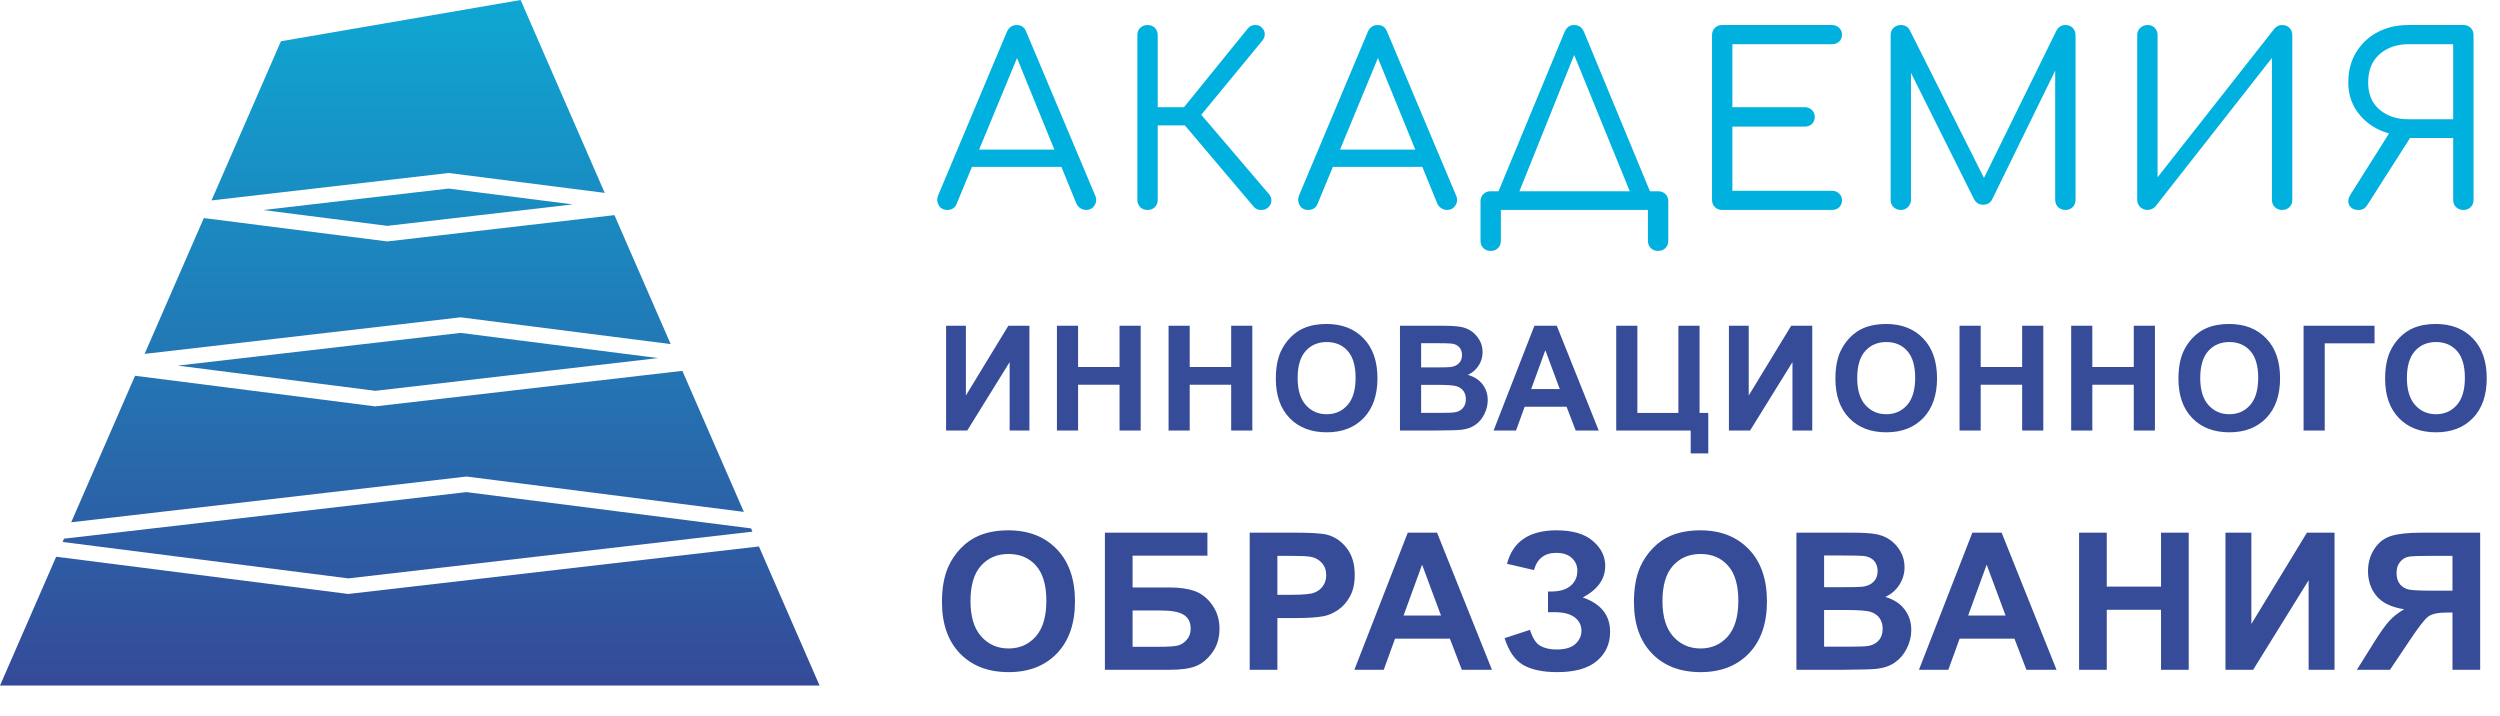
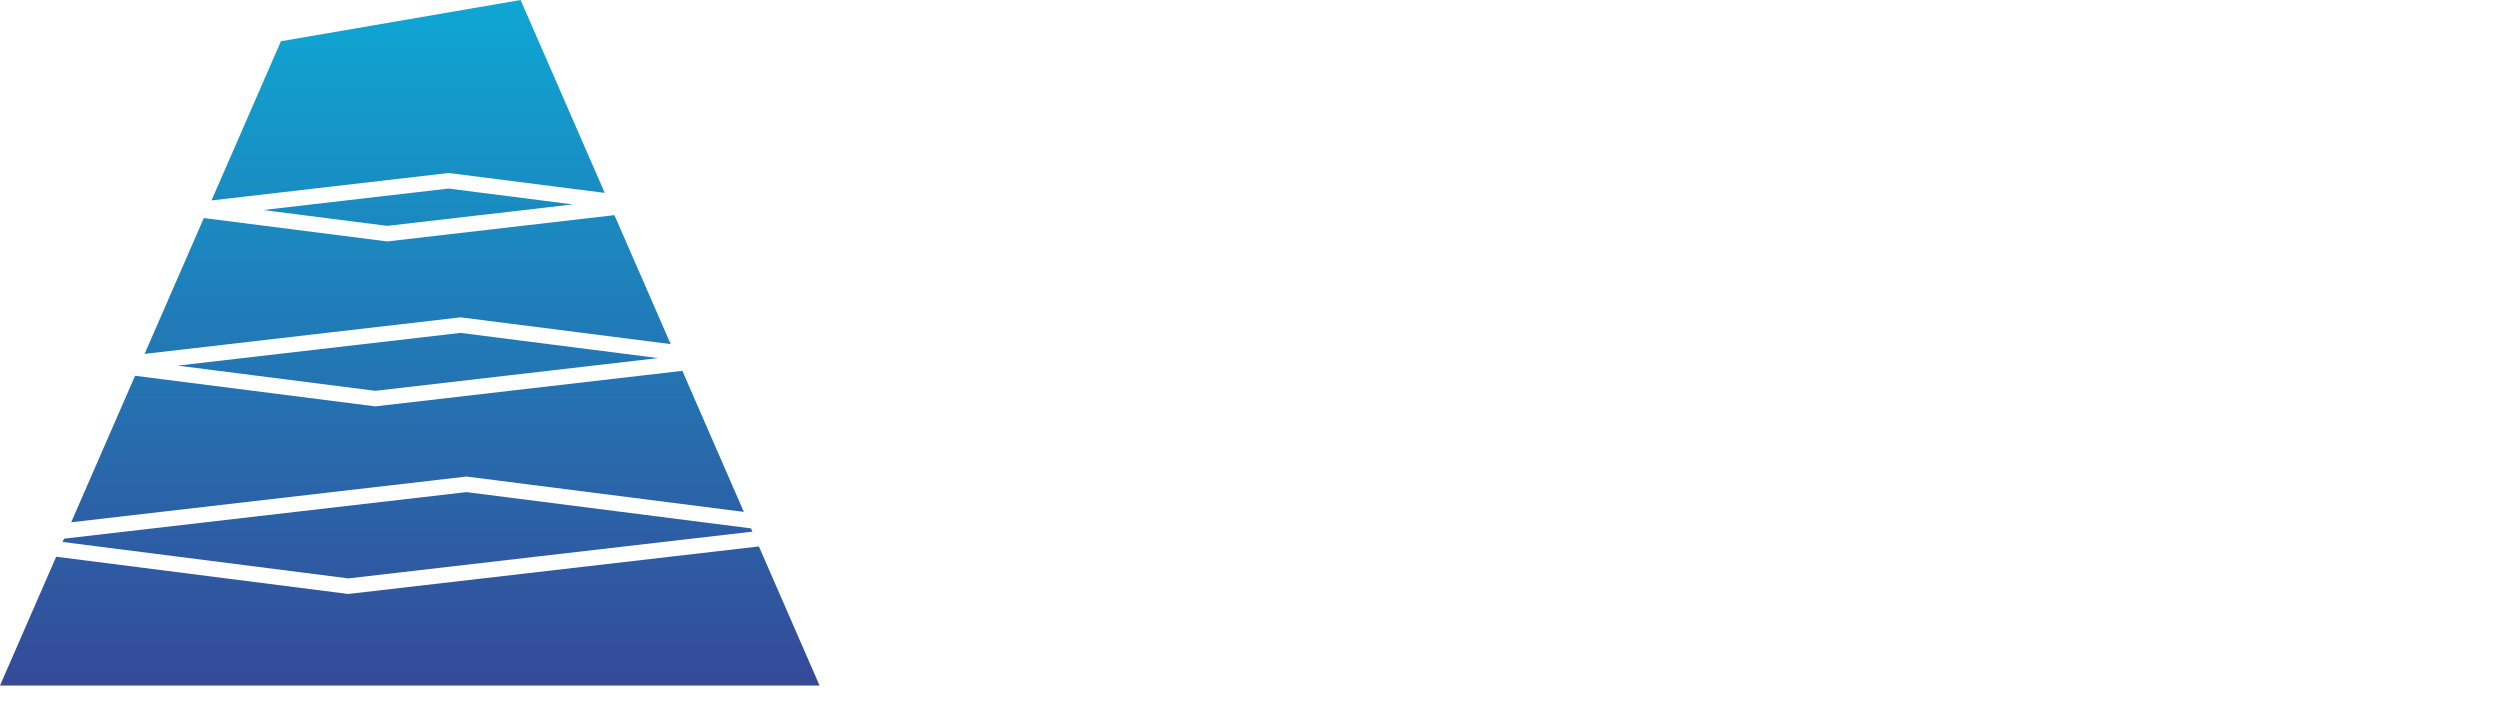
<svg xmlns="http://www.w3.org/2000/svg" width="485" height="139" viewBox="0 0 485 139" fill="none">
  <path fill-rule="evenodd" clip-rule="evenodd" d="M101 0L54.5 8L41.035 38.882L87.035 33.56L117.319 37.421L101 0ZM119.202 41.738L75.115 46.839L39.543 42.304L28.055 68.653L89.356 61.56L130.111 66.755L119.202 41.738ZM132.375 71.946L72.794 78.84L26.204 72.9L13.812 101.32L90.503 92.447L144.306 99.306L132.375 71.946ZM145.703 102.508L145.977 103.136L67.572 112.208L12.146 105.142L12.426 104.501L90.486 95.469L145.703 102.508ZM10.897 108.007L67.554 115.23L147.231 106.011L159 133H0L10.897 108.007ZM51.036 40.745L75.132 43.817L111.114 39.654L87.017 36.582L51.036 40.745ZM34.473 70.93L72.811 75.817L127.677 69.469L89.339 64.582L34.473 70.93Z" fill="url(#paint0_linear_205_37)" />
-   <path d="M183.802 40.731C183.036 40.731 182.47 40.425 182.102 39.812C181.766 39.169 181.735 38.526 182.011 37.883L195.331 6.188C195.73 5.3 196.373 4.856 197.261 4.856C198.149 4.856 198.761 5.3 199.098 6.188L212.465 37.929C212.771 38.602 212.725 39.245 212.327 39.858C211.96 40.44 211.424 40.731 210.719 40.731C210.321 40.731 209.954 40.623 209.617 40.409C209.28 40.195 209.02 39.904 208.836 39.536L196.618 9.587H197.996L185.593 39.536C185.44 39.934 185.195 40.241 184.858 40.455C184.522 40.639 184.169 40.731 183.802 40.731ZM186.65 32.371L188.166 29.017H206.585L208.147 32.371H186.65ZM246.048 40.225C245.681 40.593 245.206 40.761 244.624 40.731C244.043 40.731 243.583 40.532 243.246 40.134L228.318 22.495L242.098 5.499C242.466 5.071 242.925 4.856 243.476 4.856C244.027 4.826 244.487 5.009 244.854 5.407C245.222 5.806 245.39 6.234 245.359 6.694C245.359 7.122 245.191 7.536 244.854 7.934L233.049 22.265L246.14 37.607C246.508 38.036 246.676 38.48 246.646 38.939C246.646 39.399 246.446 39.827 246.048 40.225ZM222.622 40.731C222.04 40.731 221.566 40.547 221.198 40.179C220.831 39.812 220.647 39.337 220.647 38.755V6.831C220.647 6.25 220.831 5.775 221.198 5.407C221.566 5.04 222.04 4.856 222.622 4.856C223.204 4.856 223.678 5.04 224.046 5.407C224.413 5.775 224.597 6.25 224.597 6.831V20.795H231.947V24.332H224.597V38.755C224.597 39.337 224.413 39.812 224.046 40.179C223.678 40.547 223.204 40.731 222.622 40.731ZM253.819 40.731C253.054 40.731 252.487 40.425 252.12 39.812C251.783 39.169 251.752 38.526 252.028 37.883L265.349 6.188C265.747 5.3 266.39 4.856 267.278 4.856C268.166 4.856 268.778 5.3 269.115 6.188L282.482 37.929C282.788 38.602 282.742 39.245 282.344 39.858C281.977 40.44 281.441 40.731 280.736 40.731C280.338 40.731 279.971 40.623 279.634 40.409C279.297 40.195 279.037 39.904 278.853 39.536L266.635 9.587H268.013L255.611 39.536C255.457 39.934 255.212 40.241 254.876 40.455C254.539 40.639 254.187 40.731 253.819 40.731ZM256.667 32.371L258.183 29.017H276.602L278.164 32.371H256.667ZM293.788 39.536L290.388 37.883L303.526 6.188C303.924 5.3 304.536 4.856 305.363 4.856C306.282 4.856 306.925 5.3 307.292 6.188L320.429 37.929L317.168 39.536L304.949 9.587H305.822L293.788 39.536ZM289.194 48.677C288.612 48.677 288.138 48.494 287.77 48.126C287.403 47.759 287.219 47.284 287.219 46.702V39.077C287.219 38.495 287.403 38.021 287.77 37.653C288.138 37.286 288.612 37.102 289.194 37.102H321.669C322.251 37.102 322.726 37.286 323.093 37.653C323.461 38.021 323.645 38.495 323.645 39.077V46.702C323.645 47.284 323.461 47.759 323.093 48.126C322.726 48.494 322.251 48.677 321.669 48.677C321.088 48.677 320.613 48.494 320.246 48.126C319.878 47.759 319.694 47.284 319.694 46.702V40.731H291.169V46.702C291.169 47.284 290.986 47.759 290.618 48.126C290.281 48.494 289.807 48.677 289.194 48.677ZM334.107 40.731C333.525 40.731 333.051 40.547 332.683 40.179C332.316 39.812 332.132 39.337 332.132 38.755V6.831C332.132 6.25 332.316 5.775 332.683 5.407C333.051 5.04 333.525 4.856 334.107 4.856H355.421C355.972 4.856 356.431 5.04 356.799 5.407C357.166 5.744 357.35 6.188 357.35 6.739C357.35 7.26 357.166 7.704 356.799 8.072C356.431 8.408 355.972 8.577 355.421 8.577H336.082V20.795H350.092C350.674 20.795 351.149 20.979 351.516 21.346C351.884 21.714 352.067 22.158 352.067 22.679C352.067 23.23 351.884 23.689 351.516 24.057C351.149 24.393 350.674 24.562 350.092 24.562H336.082V37.01H355.421C355.972 37.01 356.431 37.194 356.799 37.561C357.166 37.898 357.35 38.327 357.35 38.847C357.35 39.399 357.166 39.858 356.799 40.225C356.431 40.562 355.972 40.731 355.421 40.731H334.107ZM368.757 40.731C368.206 40.731 367.731 40.547 367.333 40.179C366.965 39.781 366.782 39.307 366.782 38.755V6.831C366.782 6.25 366.965 5.775 367.333 5.407C367.731 5.04 368.206 4.856 368.757 4.856C369.553 4.856 370.135 5.193 370.502 5.867L385.661 36.045H384.145L398.982 5.867C399.38 5.193 399.961 4.856 400.727 4.856C401.278 4.856 401.738 5.04 402.105 5.407C402.473 5.775 402.656 6.25 402.656 6.831V38.755C402.656 39.307 402.473 39.781 402.105 40.179C401.738 40.547 401.278 40.731 400.727 40.731C400.145 40.731 399.655 40.547 399.257 40.179C398.89 39.781 398.706 39.307 398.706 38.755V12.068L399.533 12.022L386.442 38.755C386.074 39.399 385.508 39.72 384.742 39.72C383.915 39.72 383.303 39.322 382.905 38.526L369.813 12.297L370.732 12.068V38.755C370.732 39.307 370.533 39.781 370.135 40.179C369.767 40.547 369.308 40.731 368.757 40.731ZM416.641 40.731C416.089 40.731 415.615 40.547 415.217 40.179C414.819 39.812 414.62 39.337 414.62 38.755V6.831C414.62 6.25 414.819 5.775 415.217 5.407C415.615 5.04 416.089 4.856 416.641 4.856C417.223 4.856 417.682 5.04 418.019 5.407C418.386 5.775 418.57 6.25 418.57 6.831V34.392L441.215 5.591C441.614 5.101 442.119 4.856 442.731 4.856C443.313 4.856 443.788 5.04 444.155 5.407C444.523 5.775 444.706 6.25 444.706 6.831V38.755C444.706 39.337 444.523 39.812 444.155 40.179C443.788 40.547 443.313 40.731 442.731 40.731C442.18 40.731 441.705 40.547 441.307 40.179C440.94 39.812 440.756 39.337 440.756 38.755V11.241L418.157 40.042C417.973 40.256 417.743 40.425 417.468 40.547C417.192 40.669 416.916 40.731 416.641 40.731ZM477.892 40.731C477.341 40.731 476.866 40.547 476.468 40.179C476.101 39.812 475.917 39.337 475.917 38.755V26.767H466.822V26.307C464.74 26.307 462.841 25.863 461.126 24.975C459.442 24.087 458.095 22.878 457.084 21.346C456.074 19.785 455.568 18.009 455.568 16.018C455.568 13.813 456.058 11.884 457.038 10.23C458.049 8.546 459.427 7.229 461.172 6.28C462.918 5.331 464.939 4.856 467.236 4.856H477.892C478.474 4.856 478.949 5.04 479.316 5.407C479.684 5.775 479.868 6.25 479.868 6.831V38.755C479.868 39.337 479.684 39.812 479.316 40.179C478.949 40.547 478.474 40.731 477.892 40.731ZM457.544 40.731C456.686 40.731 456.089 40.425 455.752 39.812C455.446 39.169 455.538 38.465 456.028 37.699L464.158 24.792L468.108 25.894L459.289 39.72C459.075 40.057 458.83 40.317 458.554 40.501C458.278 40.654 457.942 40.731 457.544 40.731ZM467.236 23.138H475.917V8.577H467.236C465.704 8.577 464.342 8.883 463.148 9.496C461.984 10.077 461.065 10.919 460.391 12.022C459.748 13.124 459.427 14.456 459.427 16.018C459.427 17.488 459.748 18.759 460.391 19.831C461.065 20.872 461.984 21.683 463.148 22.265C464.342 22.847 465.704 23.138 467.236 23.138Z" fill="#00B1DF" />
-   <path d="M183.541 63.196H187.382V76.728L195.618 63.196H199.708V83.522H195.867V70.253L187.645 83.522H183.541V63.196ZM205.045 83.522V63.196H209.149V71.196H217.191V63.196H221.295V83.522H217.191V74.635H209.149V83.522H205.045ZM226.701 83.522V63.196H230.805V71.196H238.847V63.196H242.951V83.522H238.847V74.635H230.805V83.522H226.701ZM247.511 73.484C247.511 71.413 247.821 69.675 248.44 68.27C248.902 67.235 249.531 66.306 250.326 65.484C251.13 64.661 252.008 64.051 252.96 63.653C254.226 63.117 255.687 62.849 257.341 62.849C260.336 62.849 262.73 63.778 264.524 65.636C266.326 67.494 267.227 70.078 267.227 73.387C267.227 76.668 266.335 79.238 264.551 81.096C262.767 82.944 260.383 83.869 257.397 83.869C254.374 83.869 251.971 82.949 250.187 81.109C248.403 79.261 247.511 76.719 247.511 73.484ZM251.74 73.345C251.74 75.647 252.272 77.394 253.334 78.586C254.397 79.769 255.747 80.361 257.383 80.361C259.019 80.361 260.359 79.774 261.404 78.6C262.458 77.417 262.985 75.647 262.985 73.29C262.985 70.96 262.472 69.222 261.446 68.076C260.429 66.93 259.075 66.357 257.383 66.357C255.692 66.357 254.328 66.939 253.293 68.104C252.258 69.26 251.74 71.007 251.74 73.345ZM271.594 63.196H279.719C281.327 63.196 282.524 63.265 283.31 63.404C284.105 63.533 284.812 63.81 285.431 64.236C286.06 64.661 286.582 65.229 286.998 65.941C287.414 66.644 287.622 67.434 287.622 68.312C287.622 69.264 287.363 70.138 286.845 70.933C286.337 71.727 285.644 72.324 284.765 72.721C286.004 73.082 286.956 73.696 287.622 74.565C288.287 75.434 288.62 76.455 288.62 77.629C288.62 78.554 288.403 79.455 287.968 80.333C287.543 81.202 286.956 81.9 286.207 82.427C285.468 82.944 284.553 83.263 283.462 83.383C282.778 83.457 281.128 83.504 278.512 83.522H271.594V63.196ZM275.698 66.579V71.279H278.388C279.987 71.279 280.98 71.256 281.368 71.21C282.071 71.127 282.621 70.886 283.018 70.489C283.425 70.082 283.628 69.551 283.628 68.894C283.628 68.266 283.453 67.757 283.102 67.369C282.76 66.972 282.247 66.731 281.563 66.648C281.156 66.602 279.987 66.579 278.055 66.579H275.698ZM275.698 74.662V80.097H279.497C280.976 80.097 281.914 80.056 282.311 79.972C282.921 79.862 283.416 79.594 283.795 79.168C284.183 78.734 284.377 78.156 284.377 77.435C284.377 76.825 284.229 76.308 283.934 75.882C283.638 75.457 283.208 75.147 282.644 74.953C282.089 74.759 280.879 74.662 279.011 74.662H275.698ZM310.151 83.522H305.687L303.912 78.905H295.787L294.109 83.522H289.756L297.673 63.196H302.012L310.151 83.522ZM302.595 75.48L299.794 67.938L297.049 75.48H302.595ZM313.547 63.196H317.651V80.111H325.61V63.196H329.714V80.111H331.405V87.959H327.994V83.522H313.547V63.196ZM335.411 63.196H339.252V76.728L347.488 63.196H351.578V83.522H347.737V70.253L339.515 83.522H335.411V63.196ZM356.069 73.484C356.069 71.413 356.379 69.675 356.998 68.27C357.46 67.235 358.089 66.306 358.884 65.484C359.688 64.661 360.566 64.051 361.518 63.653C362.784 63.117 364.245 62.849 365.899 62.849C368.894 62.849 371.288 63.778 373.081 65.636C374.884 67.494 375.785 70.078 375.785 73.387C375.785 76.668 374.893 79.238 373.109 81.096C371.325 82.944 368.94 83.869 365.955 83.869C362.932 83.869 360.529 82.949 358.745 81.109C356.961 79.261 356.069 76.719 356.069 73.484ZM360.298 73.345C360.298 75.647 360.829 77.394 361.892 78.586C362.955 79.769 364.305 80.361 365.941 80.361C367.577 80.361 368.917 79.774 369.962 78.6C371.015 77.417 371.542 75.647 371.542 73.29C371.542 70.96 371.029 69.222 370.003 68.076C368.987 66.93 367.632 66.357 365.941 66.357C364.249 66.357 362.886 66.939 361.851 68.104C360.815 69.26 360.298 71.007 360.298 73.345ZM380.151 83.522V63.196H384.255V71.196H392.297V63.196H396.401V83.522H392.297V74.635H384.255V83.522H380.151ZM401.807 83.522V63.196H405.912V71.196H413.953V63.196H418.057V83.522H413.953V74.635H405.912V83.522H401.807ZM422.618 73.484C422.618 71.413 422.927 69.675 423.547 68.27C424.009 67.235 424.637 66.306 425.432 65.484C426.237 64.661 427.115 64.051 428.067 63.653C429.333 63.117 430.794 62.849 432.448 62.849C435.443 62.849 437.837 63.778 439.63 65.636C441.433 67.494 442.334 70.078 442.334 73.387C442.334 76.668 441.442 79.238 439.658 81.096C437.874 82.944 435.489 83.869 432.504 83.869C429.481 83.869 427.078 82.949 425.294 81.109C423.51 79.261 422.618 76.719 422.618 73.484ZM426.847 73.345C426.847 75.647 427.378 77.394 428.441 78.586C429.504 79.769 430.854 80.361 432.49 80.361C434.126 80.361 435.466 79.774 436.511 78.6C437.564 77.417 438.091 75.647 438.091 73.29C438.091 70.96 437.578 69.222 436.552 68.076C435.535 66.93 434.181 66.357 432.49 66.357C430.798 66.357 429.435 66.939 428.4 68.104C427.364 69.26 426.847 71.007 426.847 73.345ZM446.894 63.196H460.662V66.607H450.998V83.522H446.894V63.196ZM462.713 73.484C462.713 71.413 463.023 69.675 463.642 68.27C464.104 67.235 464.733 66.306 465.528 65.484C466.332 64.661 467.21 64.051 468.162 63.653C469.429 63.117 470.889 62.849 472.544 62.849C475.538 62.849 477.932 63.778 479.726 65.636C481.528 67.494 482.429 70.078 482.429 73.387C482.429 76.668 481.537 79.238 479.753 81.096C477.969 82.944 475.585 83.869 472.599 83.869C469.576 83.869 467.173 82.949 465.389 81.109C463.605 79.261 462.713 76.719 462.713 73.484ZM466.942 73.345C466.942 75.647 467.474 77.394 468.537 78.586C469.6 79.769 470.949 80.361 472.585 80.361C474.221 80.361 475.562 79.774 476.606 78.6C477.66 77.417 478.187 75.647 478.187 73.29C478.187 70.96 477.674 69.222 476.648 68.076C475.631 66.93 474.277 66.357 472.585 66.357C470.894 66.357 469.53 66.939 468.495 68.104C467.46 69.26 466.942 71.007 466.942 73.345Z" fill="#364C99" />
-   <path d="M182.741 116.801C182.741 114.091 183.146 111.817 183.957 109.978C184.562 108.623 185.384 107.407 186.425 106.33C187.477 105.254 188.627 104.455 189.873 103.935C191.53 103.233 193.442 102.882 195.607 102.882C199.527 102.882 202.66 104.098 205.007 106.53C207.366 108.962 208.546 112.343 208.546 116.674C208.546 120.969 207.378 124.332 205.044 126.764C202.709 129.183 199.587 130.393 195.68 130.393C191.724 130.393 188.578 129.189 186.243 126.782C183.908 124.362 182.741 121.035 182.741 116.801ZM188.276 116.62C188.276 119.632 188.971 121.919 190.363 123.479C191.754 125.028 193.52 125.802 195.662 125.802C197.803 125.802 199.557 125.034 200.924 123.497C202.303 121.949 202.993 119.632 202.993 116.547C202.993 113.498 202.321 111.224 200.979 109.724C199.648 108.224 197.875 107.474 195.662 107.474C193.448 107.474 191.663 108.236 190.308 109.76C188.953 111.272 188.276 113.559 188.276 116.62ZM214.351 103.336H234.24V107.8H219.723V113.97H226.909C228.893 113.97 230.538 114.212 231.845 114.696C233.152 115.18 234.265 116.075 235.184 117.382C236.116 118.688 236.581 120.219 236.581 121.973C236.581 123.776 236.116 125.318 235.184 126.6C234.252 127.883 233.188 128.76 231.99 129.232C230.805 129.704 229.111 129.939 226.909 129.939H214.351V103.336ZM219.723 125.475H224.949C226.619 125.475 227.792 125.397 228.47 125.239C229.147 125.07 229.734 124.695 230.23 124.114C230.738 123.534 230.992 122.82 230.992 121.973C230.992 120.739 230.551 119.844 229.667 119.287C228.796 118.719 227.302 118.434 225.185 118.434H219.723V125.475ZM242.441 129.939V103.336H251.061C254.328 103.336 256.457 103.469 257.449 103.735C258.973 104.135 260.249 105.006 261.278 106.348C262.306 107.679 262.82 109.403 262.82 111.52C262.82 113.154 262.524 114.527 261.931 115.64C261.338 116.753 260.582 117.63 259.663 118.271C258.755 118.9 257.83 119.317 256.886 119.523C255.604 119.777 253.747 119.904 251.315 119.904H247.813V129.939H242.441ZM247.813 107.837V115.386H250.753C252.87 115.386 254.285 115.247 254.999 114.968C255.713 114.69 256.269 114.254 256.669 113.662C257.08 113.069 257.285 112.379 257.285 111.593C257.285 110.625 257.001 109.827 256.433 109.198C255.864 108.568 255.144 108.175 254.273 108.018C253.632 107.897 252.343 107.837 250.408 107.837H247.813ZM289.44 129.939H283.597L281.274 123.897H270.64L268.444 129.939H262.746L273.108 103.336H278.788L289.44 129.939ZM279.55 119.414L275.885 109.542L272.292 119.414H279.55ZM297.587 110.595L292.361 109.379C293.486 105.048 296.686 102.882 301.96 102.882C305.082 102.882 307.435 103.572 309.019 104.951C310.616 106.318 311.415 107.927 311.415 109.778C311.415 111.049 311.052 112.198 310.326 113.226C309.6 114.242 308.511 115.138 307.06 115.912C308.826 116.517 310.151 117.376 311.034 118.489C311.917 119.59 312.358 120.951 312.358 122.572C312.358 124.907 311.499 126.794 309.782 128.234C308.076 129.673 305.517 130.393 302.105 130.393C299.323 130.393 297.127 129.933 295.518 129.014C293.909 128.082 292.699 126.346 291.889 123.806L296.807 122.191C297.315 123.788 297.986 124.822 298.821 125.294C299.668 125.766 300.708 126.002 301.942 126.002C303.636 126.002 304.87 125.639 305.644 124.913C306.418 124.175 306.805 123.334 306.805 122.39C306.805 121.302 306.364 120.424 305.481 119.759C304.61 119.094 303.291 118.761 301.525 118.761H300.309V114.751H300.926C302.571 114.751 303.829 114.382 304.7 113.644C305.571 112.906 306.007 111.926 306.007 110.704C306.007 109.736 305.65 108.919 304.936 108.254C304.235 107.589 303.224 107.256 301.906 107.256C299.656 107.256 298.216 108.369 297.587 110.595ZM316.984 116.801C316.984 114.091 317.39 111.817 318.2 109.978C318.805 108.623 319.628 107.407 320.668 106.33C321.721 105.254 322.87 104.455 324.116 103.935C325.774 103.233 327.685 102.882 329.851 102.882C333.77 102.882 336.904 104.098 339.251 106.53C341.61 108.962 342.789 112.343 342.789 116.674C342.789 120.969 341.622 124.332 339.287 126.764C336.952 129.183 333.831 130.393 329.923 130.393C325.967 130.393 322.822 129.189 320.487 126.782C318.152 124.362 316.984 121.035 316.984 116.801ZM322.519 116.62C322.519 119.632 323.215 121.919 324.606 123.479C325.997 125.028 327.764 125.802 329.905 125.802C332.046 125.802 333.801 125.034 335.168 123.497C336.547 121.949 337.236 119.632 337.236 116.547C337.236 113.498 336.565 111.224 335.222 109.724C333.891 108.224 332.119 107.474 329.905 107.474C327.691 107.474 325.907 108.236 324.552 109.76C323.197 111.272 322.519 113.559 322.519 116.62ZM348.504 103.336H359.138C361.243 103.336 362.81 103.427 363.838 103.608C364.879 103.778 365.804 104.141 366.615 104.697C367.437 105.254 368.121 105.998 368.665 106.929C369.21 107.849 369.482 108.883 369.482 110.032C369.482 111.278 369.143 112.422 368.466 113.462C367.8 114.502 366.893 115.283 365.744 115.803C367.365 116.275 368.611 117.079 369.482 118.217C370.353 119.354 370.788 120.691 370.788 122.227C370.788 123.437 370.504 124.616 369.936 125.766C369.379 126.903 368.611 127.816 367.631 128.506C366.663 129.183 365.465 129.601 364.038 129.758C363.143 129.855 360.983 129.915 357.559 129.939H348.504V103.336ZM353.876 107.764V113.916H357.396C359.489 113.916 360.79 113.886 361.298 113.825C362.217 113.716 362.937 113.402 363.457 112.881C363.989 112.349 364.256 111.653 364.256 110.794C364.256 109.972 364.026 109.306 363.566 108.798C363.118 108.278 362.447 107.964 361.552 107.855C361.019 107.794 359.489 107.764 356.961 107.764H353.876ZM353.876 118.344V125.457H358.848C360.784 125.457 362.011 125.403 362.532 125.294C363.33 125.149 363.977 124.798 364.473 124.241C364.981 123.673 365.236 122.917 365.236 121.973C365.236 121.175 365.042 120.497 364.655 119.941C364.268 119.384 363.705 118.979 362.967 118.725C362.241 118.471 360.656 118.344 358.213 118.344H353.876ZM398.969 129.939H393.126L390.803 123.897H380.169L377.973 129.939H372.275L382.637 103.336H388.317L398.969 129.939ZM389.079 119.414L385.413 109.542L381.82 119.414H389.079ZM403.341 129.939V103.336H408.713V113.807H419.238V103.336H424.609V129.939H419.238V118.307H408.713V129.939H403.341ZM431.74 103.336H436.766V121.047L447.545 103.336H452.899V129.939H447.872V112.573L437.111 129.939H431.74V103.336ZM475.781 129.939V118.834H474.692C472.998 118.834 471.8 119.088 471.099 119.596C470.409 120.104 469.223 121.622 467.542 124.151L463.658 129.939H457.234L460.483 124.749C461.765 122.693 462.787 121.253 463.55 120.43C464.312 119.596 465.267 118.852 466.417 118.198C463.937 117.811 462.146 116.952 461.045 115.622C459.944 114.279 459.394 112.676 459.394 110.813C459.394 109.192 459.799 107.758 460.61 106.512C461.432 105.254 462.509 104.413 463.84 103.989C465.183 103.554 467.185 103.336 469.847 103.336H481.152V129.939H475.781ZM475.781 107.837H471.589C469.459 107.837 468.056 107.885 467.379 107.982C466.713 108.078 466.139 108.405 465.655 108.962C465.171 109.518 464.929 110.244 464.929 111.139C464.929 112.071 465.159 112.815 465.618 113.371C466.09 113.916 466.683 114.254 467.397 114.388C468.123 114.521 469.592 114.587 471.806 114.587H475.781V107.837Z" fill="#364C99" />
  <defs>
    <linearGradient id="paint0_linear_205_37" x1="79.5" y1="0" x2="79.5" y2="133" gradientUnits="userSpaceOnUse">
      <stop stop-color="#0EA7D3" />
      <stop offset="1" stop-color="#354A98" />
    </linearGradient>
  </defs>
</svg>